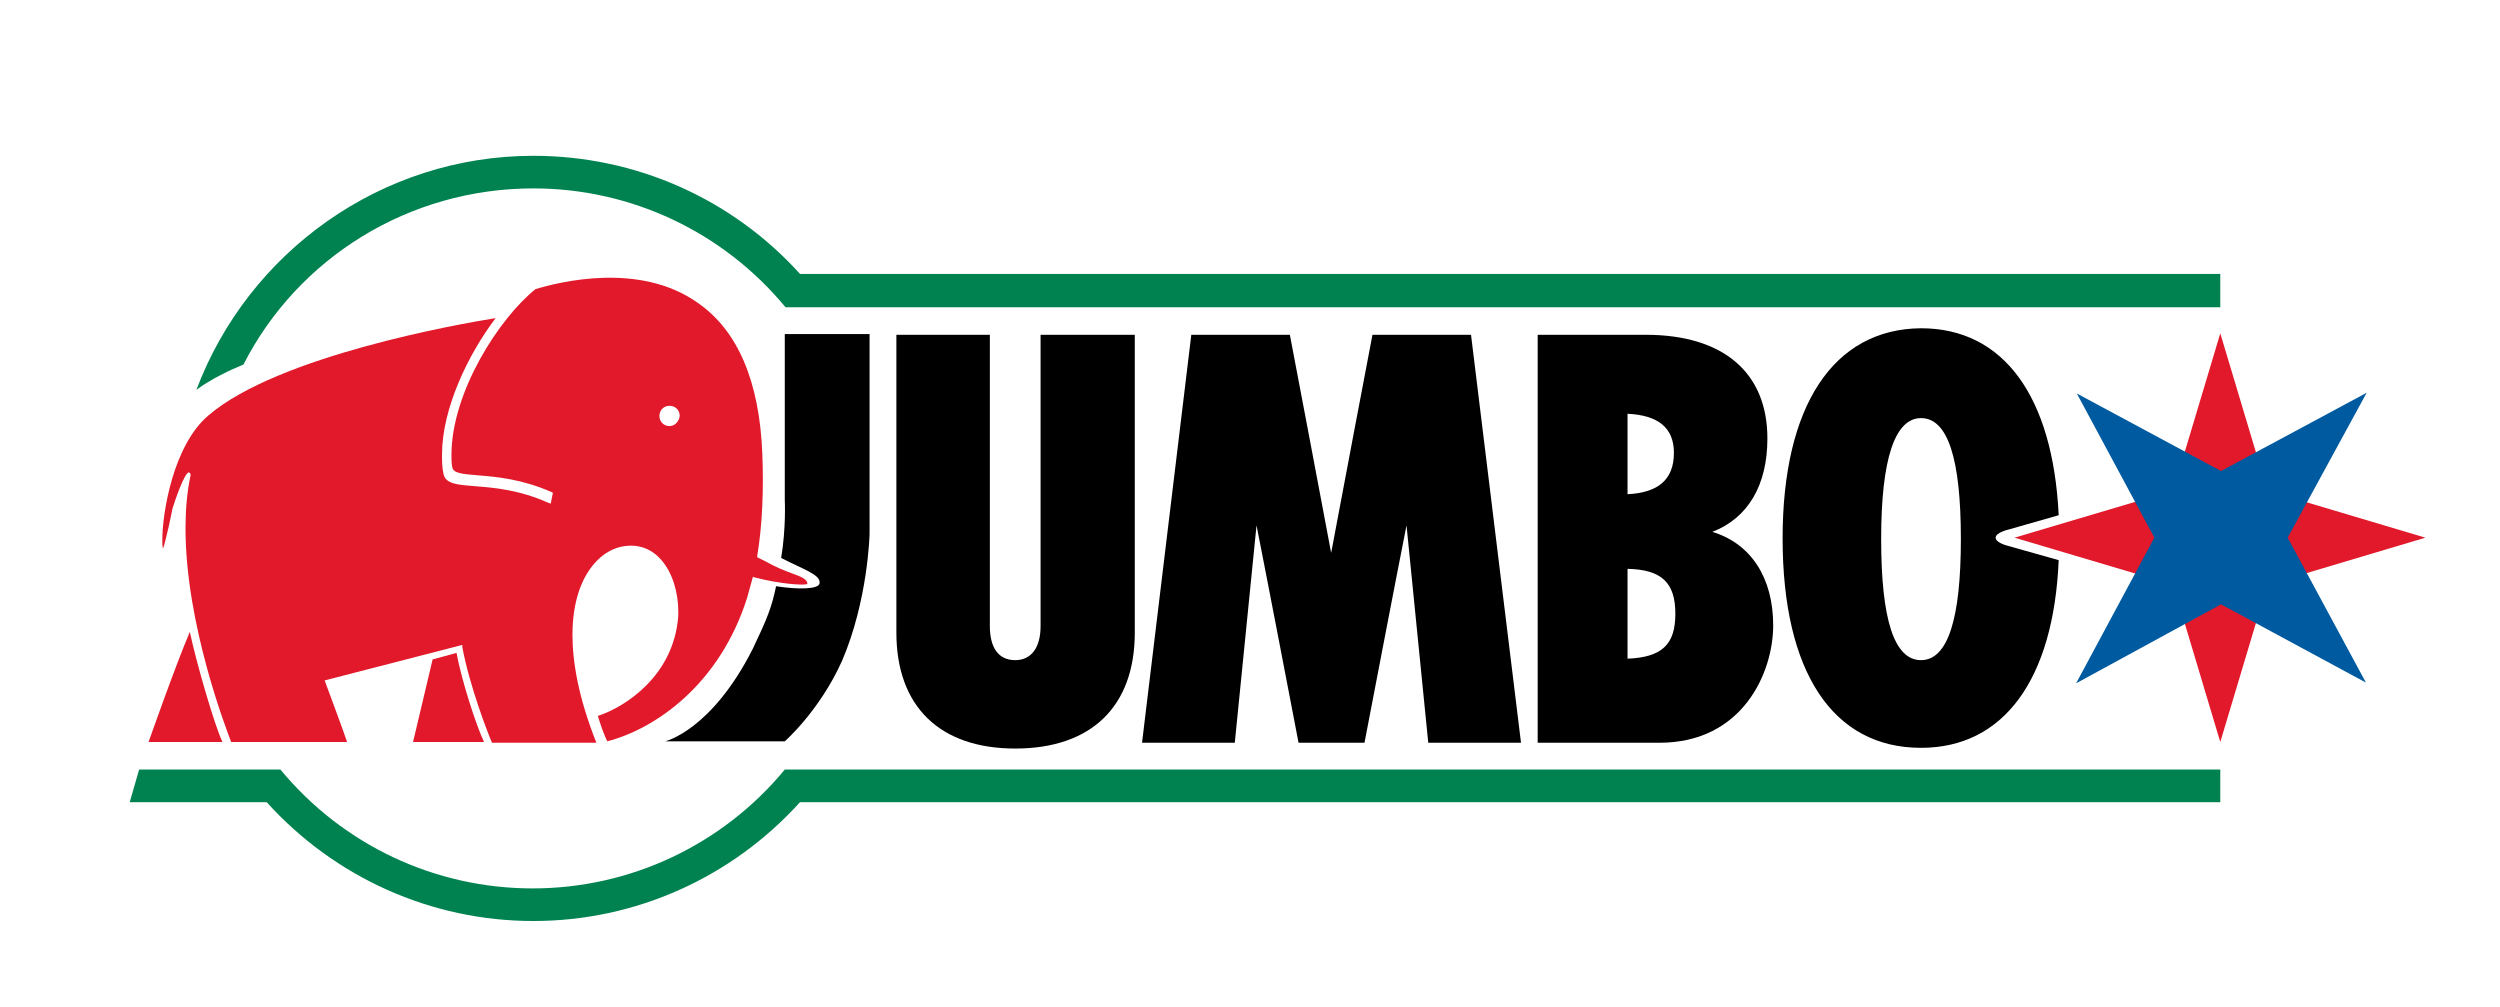
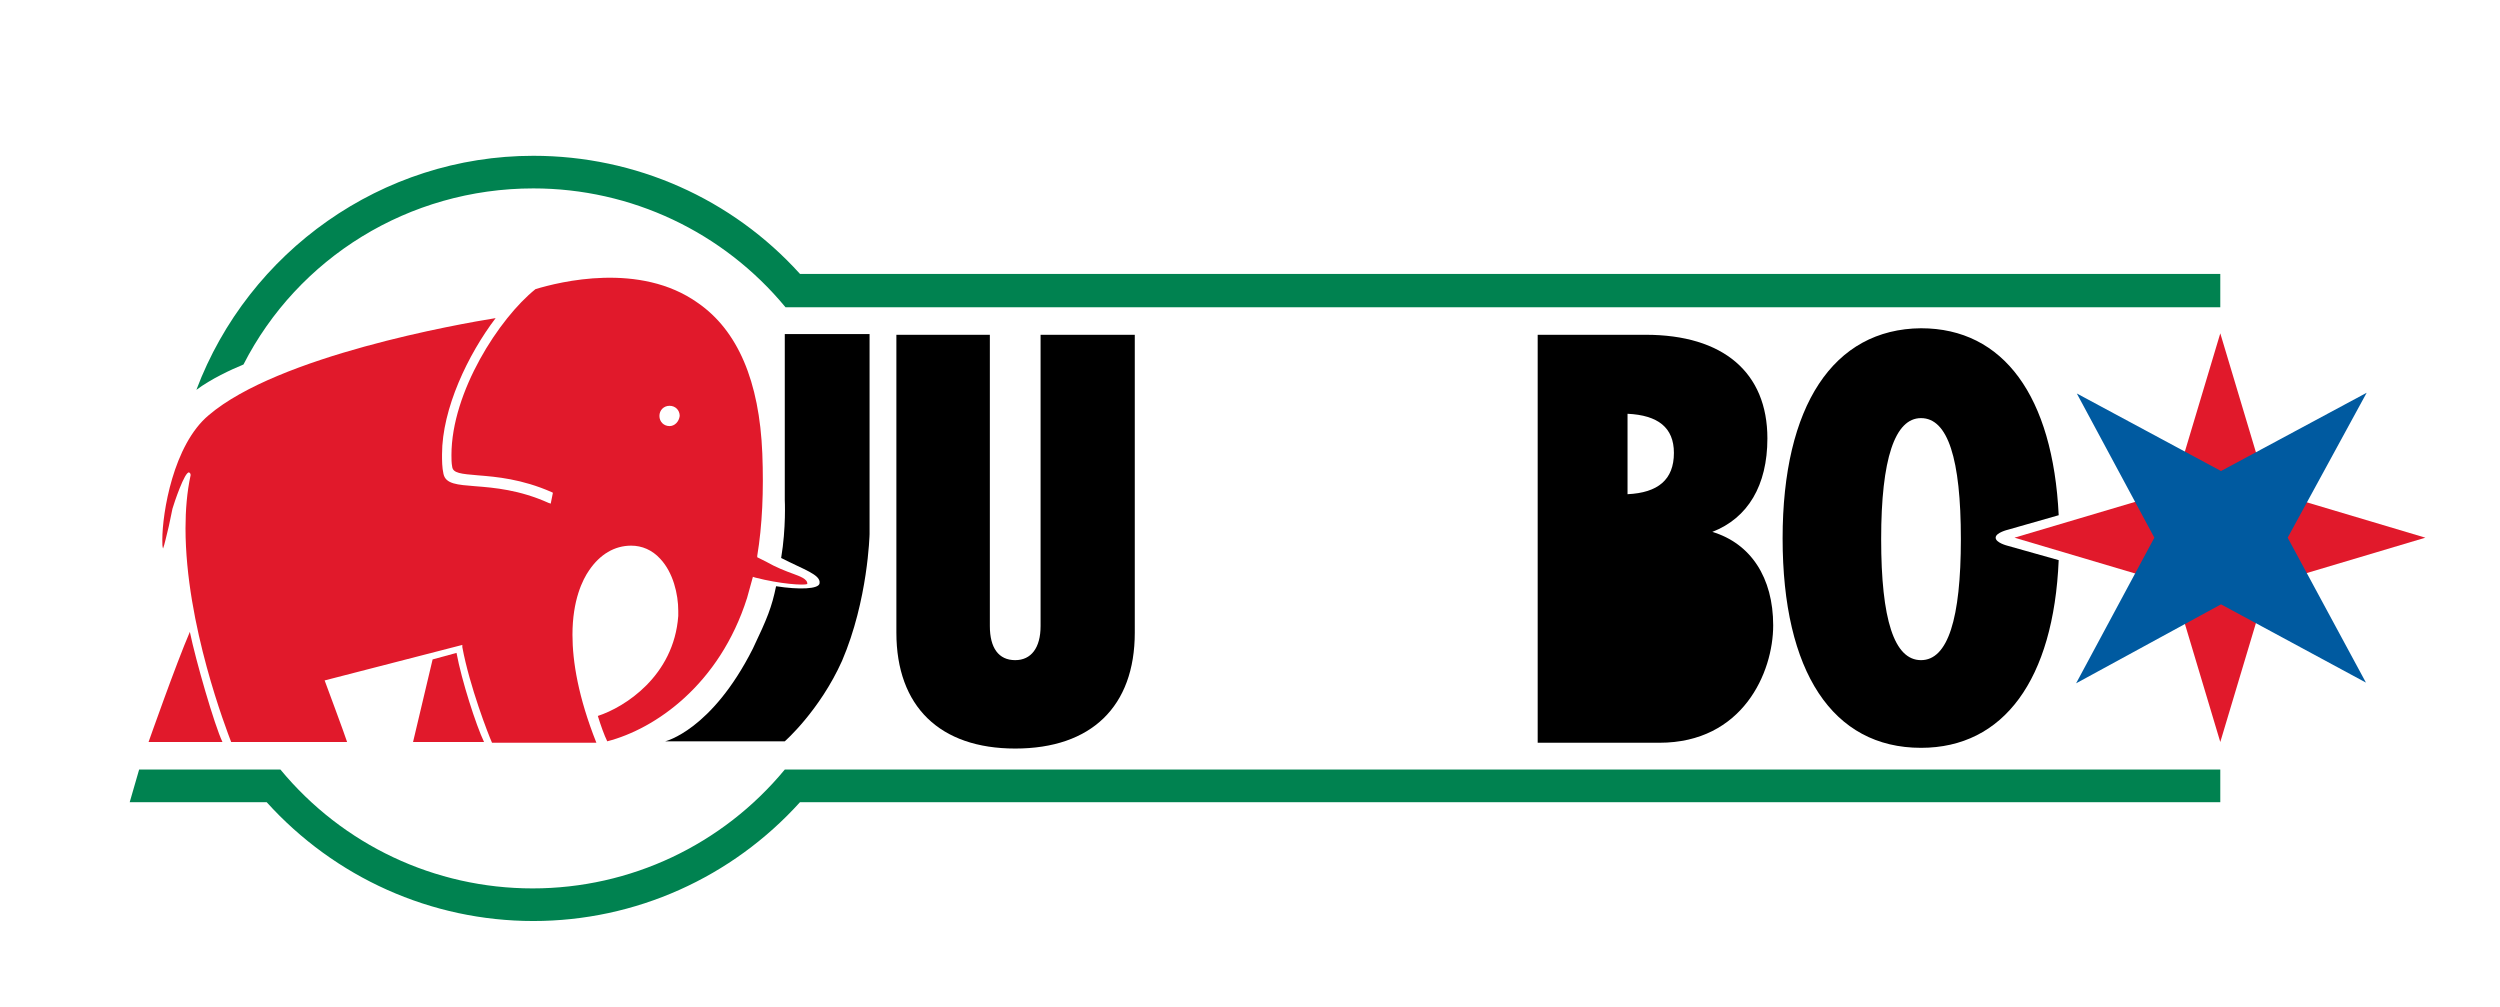
<svg xmlns="http://www.w3.org/2000/svg" version="1.0" id="Layer_1" x="0px" y="0px" viewBox="0 0 345 139" enable-background="new 0 0 345 139" xml:space="preserve">
  <g>
    <path d="M143.6,46.2v40.2c0,3-1.3,4.7-3.5,4.7c-2.3,0-3.5-1.7-3.5-4.7V46.2h-12.9v41.1c0,10.2,6,16,16.4,16   c10.5,0,16.5-5.8,16.5-16V46.2h-0.6H143.6" />
-     <path d="M202.5,46.2h-13.1c0,0-4.8,25.2-5.7,30.1c-0.9-4.9-5.7-30.1-5.7-30.1h-13.6l-6.8,56.3h12.8c0,0,2.4-23.9,3-30   c1.2,6,5.8,30,5.8,30h9.1c0,0,4.6-24,5.8-30c0.6,6,3,30,3,30h12.8L203,46.2H202.5" />
-     <path d="M224.6,68.2V57.1c4.2,0.2,6.4,1.9,6.4,5.4C231,66.2,228.8,68,224.6,68.2 M224.6,78.5c4.7,0.1,6.6,1.9,6.6,6.2   c0,4.3-1.9,6-6.6,6.2V78.5z M236.3,73.4c4.9-1.9,7.6-6.4,7.6-12.9c0-9.1-6.1-14.3-16.8-14.3h-14.3h-0.6v56.3H229   c11.5,0,15.7-9.7,15.7-16.2C244.7,79.7,241.6,75,236.3,73.4" />
+     <path d="M224.6,68.2V57.1c4.2,0.2,6.4,1.9,6.4,5.4C231,66.2,228.8,68,224.6,68.2 M224.6,78.5c4.7,0.1,6.6,1.9,6.6,6.2   V78.5z M236.3,73.4c4.9-1.9,7.6-6.4,7.6-12.9c0-9.1-6.1-14.3-16.8-14.3h-14.3h-0.6v56.3H229   c11.5,0,15.7-9.7,15.7-16.2C244.7,79.7,241.6,75,236.3,73.4" />
    <path d="M108.3,46.1V69c0,0,0.2,3.8-0.5,8c3.1,1.6,5.5,2.3,5.3,3.5c-0.1,0.8-2.8,0.9-6,0.4c-0.6,2.9-1.2,4.4-3.2,8.6   c-5.7,11.3-12.1,12.8-12.1,12.8h16.5c0,0,4.8-4.2,7.9-11.1c3.6-8.4,3.8-17.5,3.8-17.5V46.1H108.3" />
    <path fill="#008250" d="M306.4,37.8h-196C101,27.4,87.7,21.5,73.6,21.5c-20.9,0-39.3,13.2-46.5,32.3c2-1.5,4.8-2.8,6.5-3.5   C41.1,35.6,56.4,26,73.6,26c13.5,0,26.2,6,34.8,16.4l0,0h198V37.8" />
    <path fill="#008250" d="M108.3,106.2L108.3,106.2c-8.6,10.4-21.3,16.4-34.8,16.4c-13.5,0-26.2-6-34.8-16.4l0,0H19.2l-1.3,4.5h18.9   c9.4,10.4,22.7,16.4,36.8,16.4v0c0,0,0,0,0,0c0,0,0,0,0,0v0c14.1,0,27.4-6,36.8-16.4h196v-4.5H108.3" />
  </g>
  <g>
    <path fill-rule="evenodd" clip-rule="evenodd" d="M265.1,91.1c-3.7,0-5.5-5.6-5.5-16.7c0-11.1,1.9-16.7,5.5-16.7   c3.7,0,5.5,5.6,5.5,16.7C270.6,85.4,268.8,91.1,265.1,91.1 M275.4,74.2c0-0.7,1.7-1.1,1.7-1.1l7-2c-0.8-16.4-7.6-25.8-19-25.8   C253,45.4,246,56,246,74.3c0,18.4,6.9,28.9,19.1,28.9c11.4,0,18.3-9.4,19-25.9l-7.1-2C277,75.3,275.4,74.9,275.4,74.2" />
    <polygon fill-rule="evenodd" clip-rule="evenodd" fill="#E1192B" points="278,74.2 299.9,67.7 306.4,46 312.9,67.7 334.7,74.2    312.9,80.7 306.4,102.4 299.9,80.7  " />
  </g>
  <g>
    <polygon fill-rule="evenodd" clip-rule="evenodd" fill="#005AA0" points="286.5,94.3 297.3,74.2 286.6,54.3 306.5,65 326.6,54.2    315.7,74.2 326.5,94.2 306.5,83.4  " />
  </g>
  <path fill="#E1192B" d="M20.5,102.4h10.2c-1.1-2.3-3.7-11.3-4.5-15.2C24.3,91.6,20.5,102.4,20.5,102.4" />
  <path fill="#E1192B" d="M59.7,91L57,102.4h9.8c-1.1-2.3-3.1-8.5-3.8-12.3L59.7,91" />
  <path fill="#E1192B" d="M92.4,58.8c-0.8,0-1.4-0.6-1.4-1.4c0-0.8,0.6-1.4,1.4-1.4c0.8,0,1.4,0.6,1.4,1.4  C93.7,58.2,93.1,58.8,92.4,58.8 M109.5,79.2c-1.1-0.4-2.4-0.9-3.8-1.7h0l-1.2-0.6l0-0.2c0.7-4.2,0.9-9,0.7-14.1  c-0.4-10-3.4-17-8.9-20.8c-8-5.7-19.1-2.9-22.4-1.9c-5,4-11.6,14.2-11.6,22.9c0,0.5,0,1.1,0.1,1.6c0.1,0.9,1.2,1,3.6,1.2  c2.5,0.2,6,0.5,10.1,2.3l0.2,0.1l-0.3,1.5l-0.3-0.1c-4-1.8-7.5-2.1-10.1-2.3c-2.5-0.2-4.1-0.3-4.4-1.7c-0.2-0.9-0.2-1.8-0.2-2.7  c0-6.3,3.6-13.8,7.4-18.8c-5,0.8-30,5.2-39.6,13.4c-4.9,4.1-6.4,13.5-6.4,17.2c0,0.6,0,0.9,0.1,1.2c0.2-0.5,0.5-1.9,0.8-3.1l0.5-2.4  c0.2-0.7,1.7-5.2,2.3-5c0,0,0.2,0.1,0.2,0.3c0,0,0,0.1,0,0.1c-0.5,2.3-0.7,4.8-0.7,7.3c0,13.3,5.7,27.9,6.3,29.5c0.3,0,15.3,0,16,0  c-0.2-0.7-3.1-8.5-3.1-8.5l19-4.9l0,0.3c1,5.4,3.6,12.1,4.1,13.2h14.4c-2.5-6.3-3.3-11.2-3.3-14.9c0-4.8,1.4-7.6,2.3-8.9  c1.5-2.2,3.5-3.4,5.8-3.4c1.5,0,2.9,0.6,4,1.8c1.8,1.9,2.5,4.9,2.5,7.2c0,0.2,0,0.5,0,0.7c-0.6,8.3-7.4,12.6-11.1,13.8  c0.4,1.3,0.9,2.7,1.3,3.5c6.6-1.7,15.5-7.8,19.3-19.8l0.8-2.9l0.3,0.1c3.5,0.9,6.7,1.1,7.2,0.9C111.5,79.9,110.3,79.5,109.5,79.2" />
</svg>